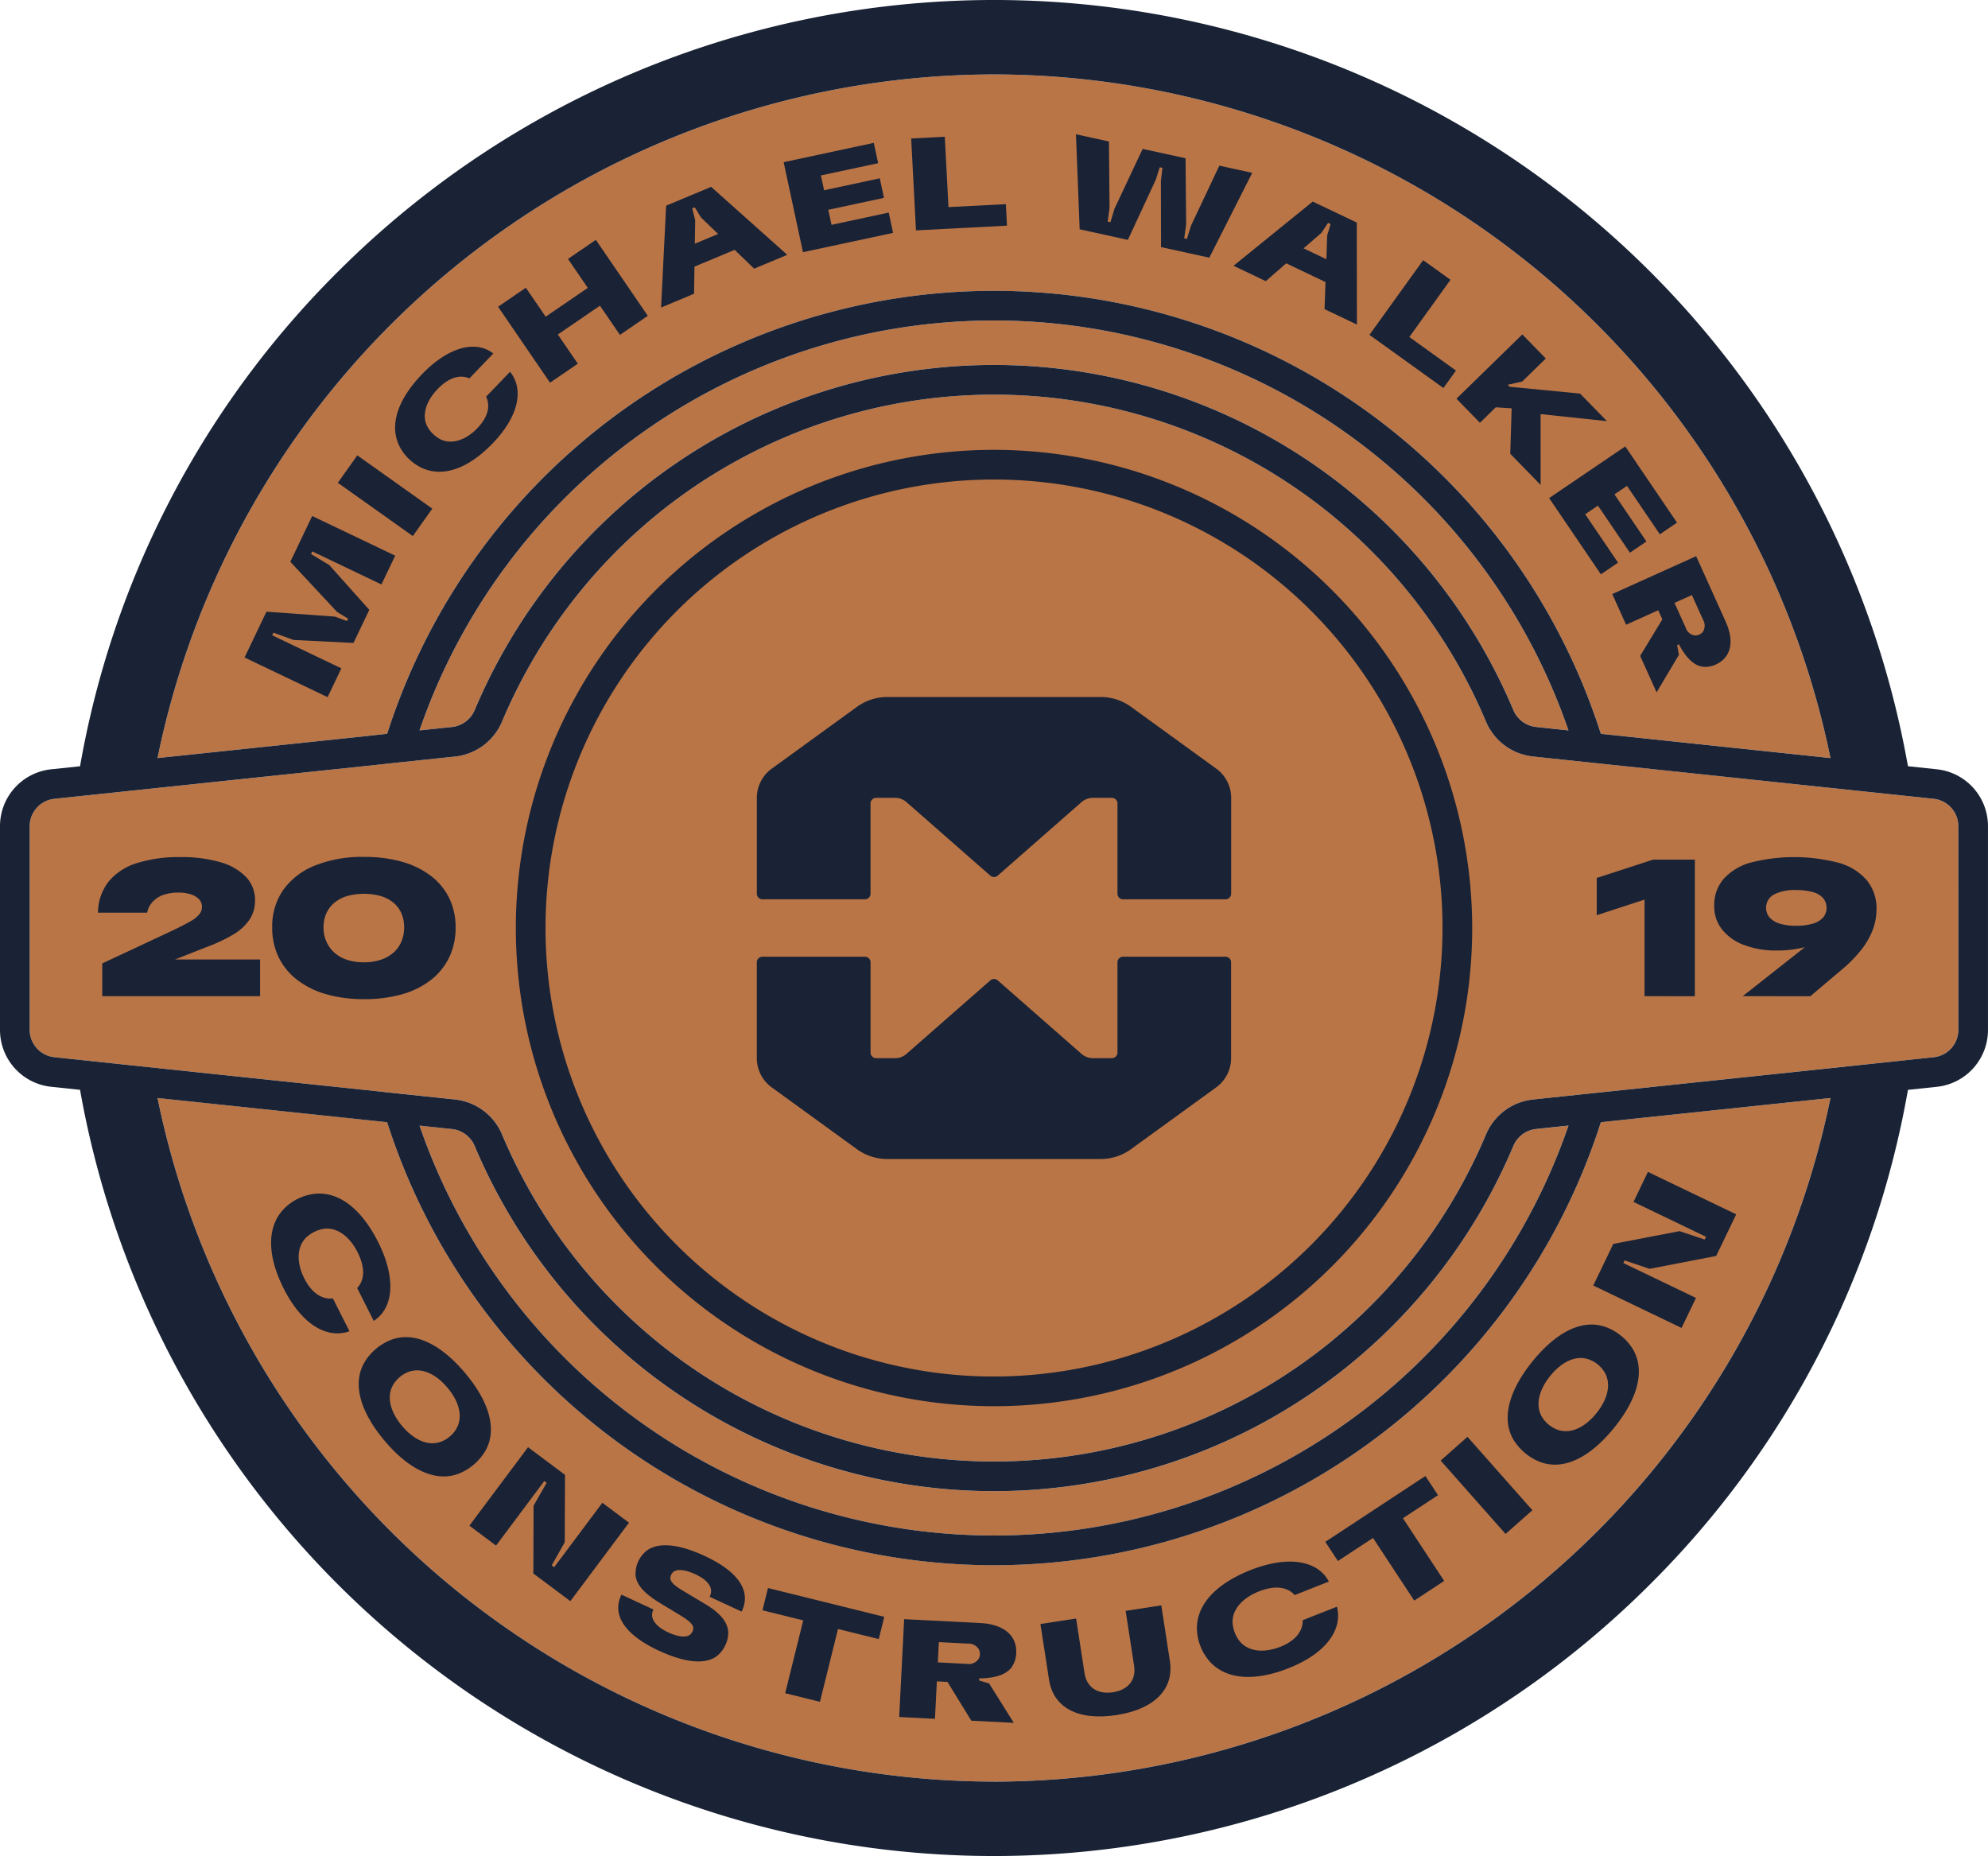
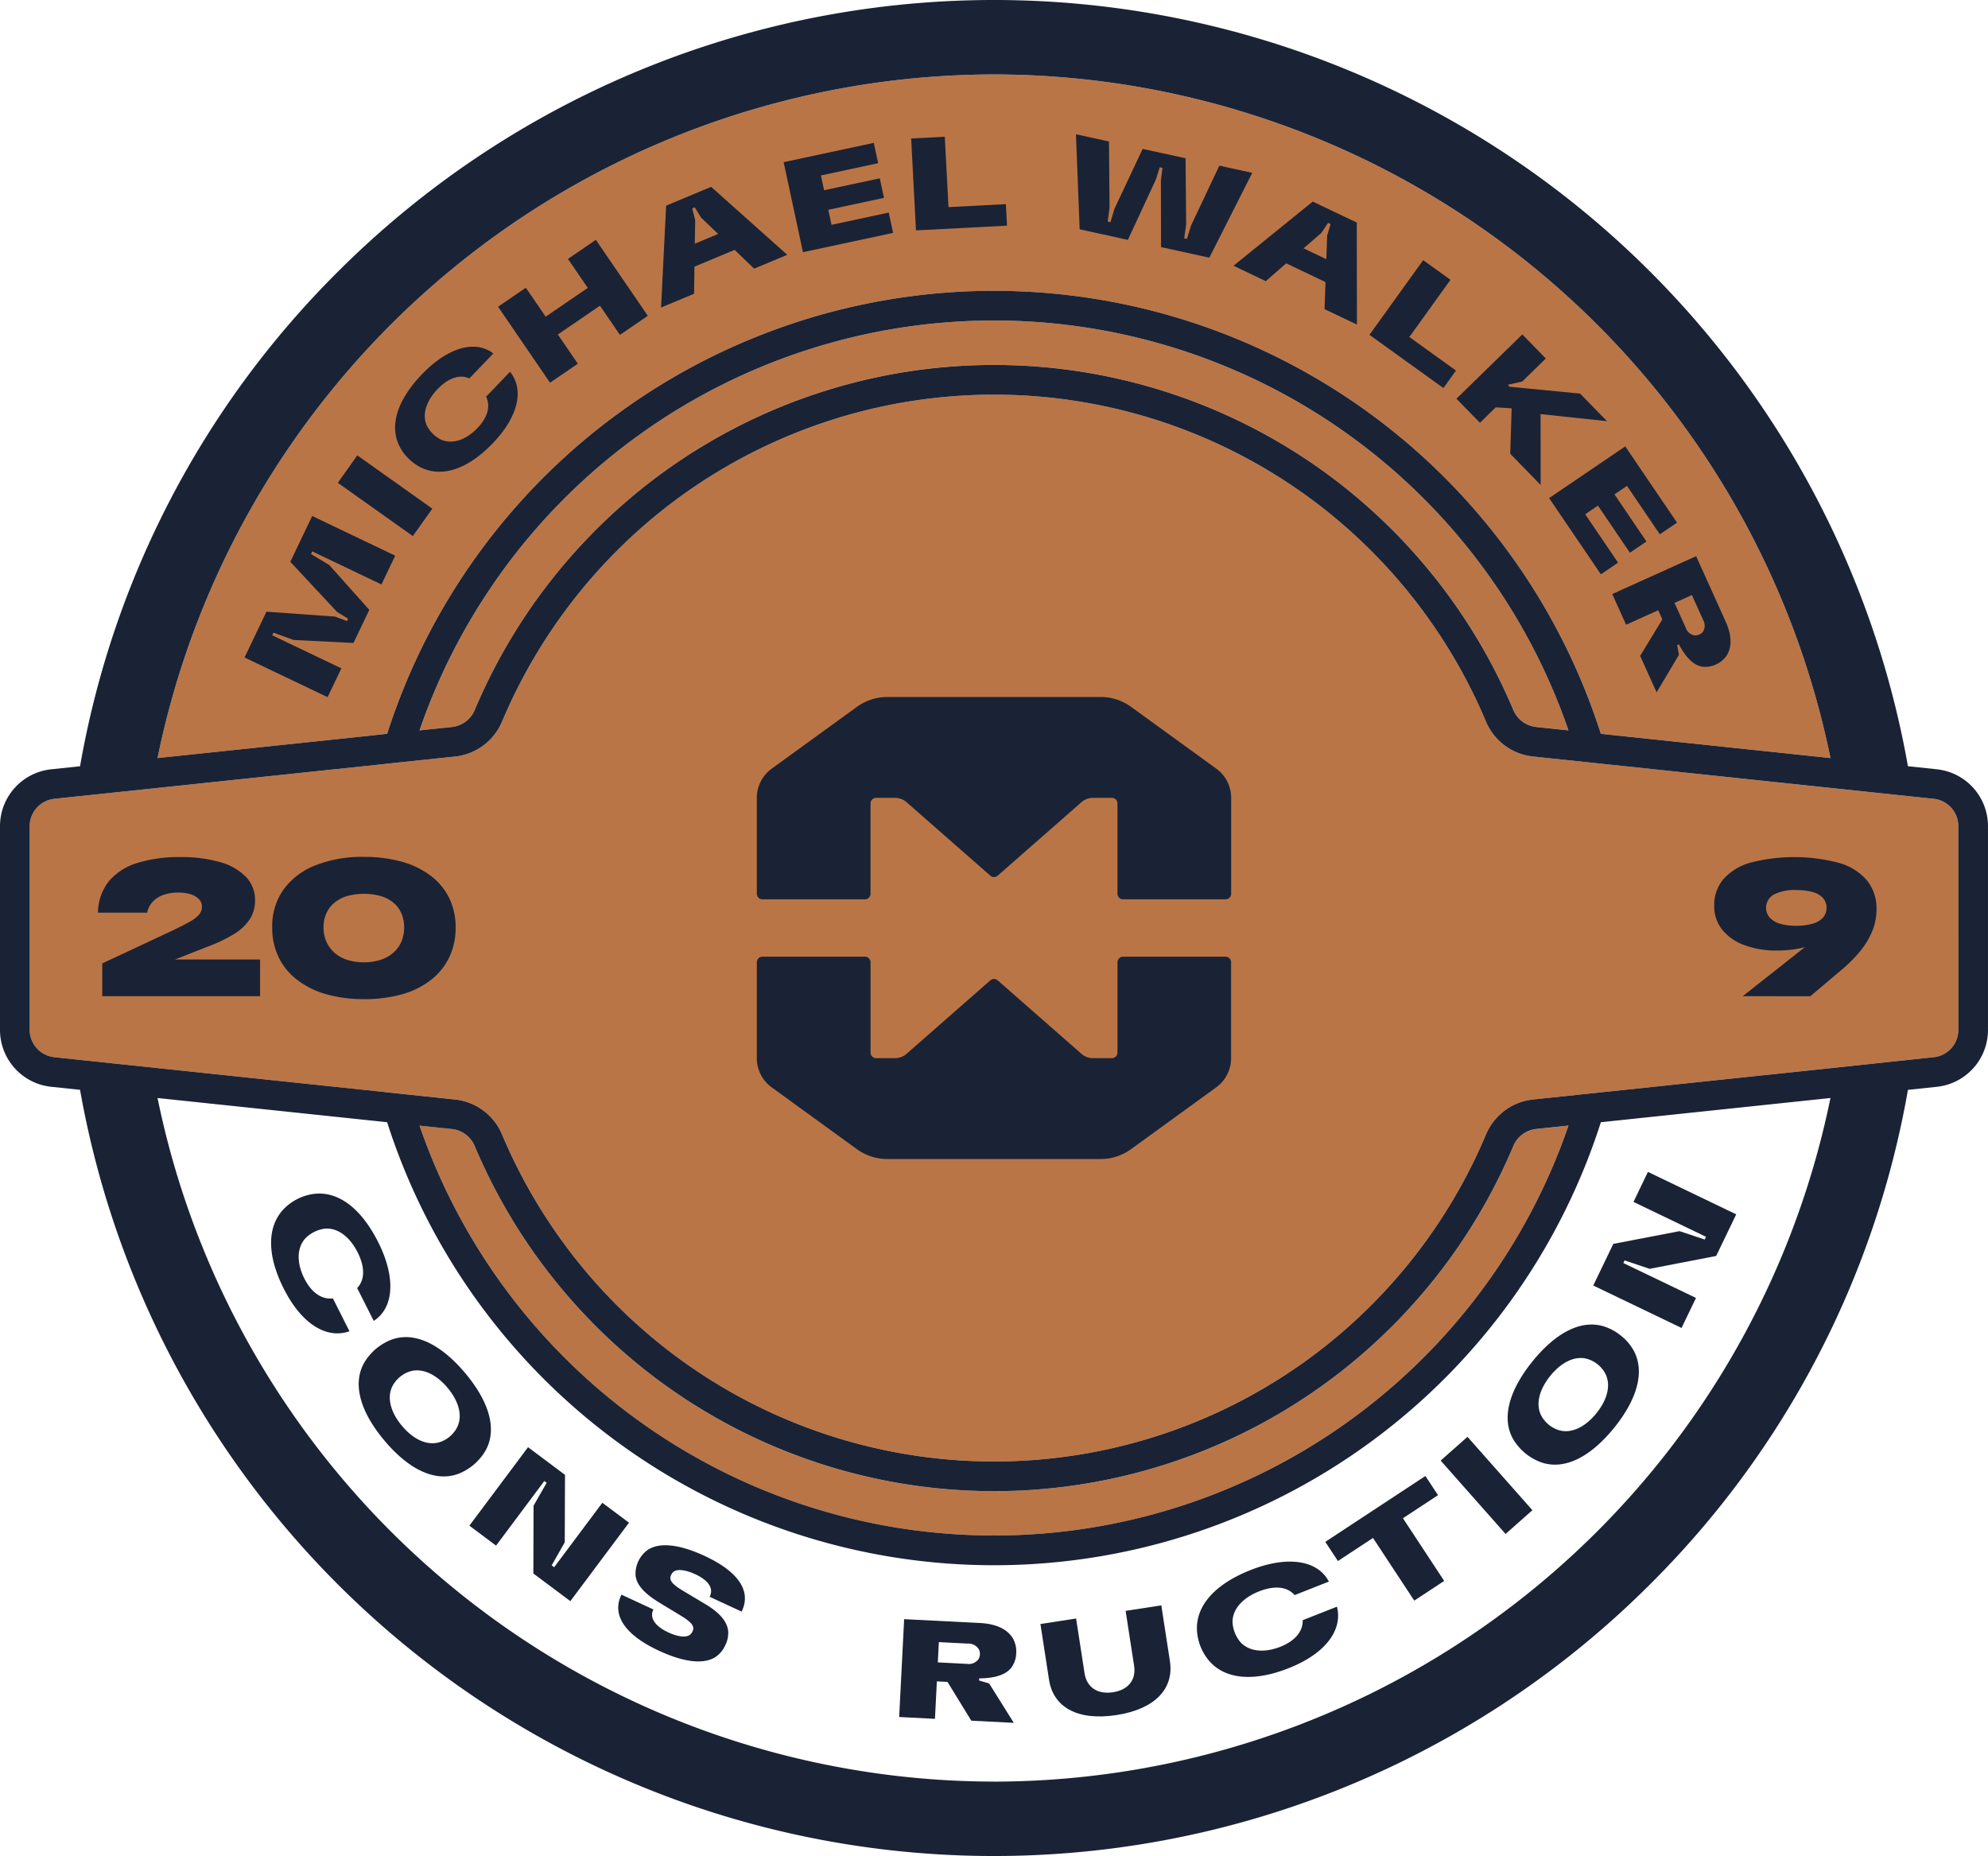
<svg xmlns="http://www.w3.org/2000/svg" id="Group_1721" data-name="Group 1721" width="267.778" height="250" viewBox="0 0 267.778 250">
  <defs>
    <clipPath id="clip-path">
      <rect id="Rectangle_643" data-name="Rectangle 643" width="267.778" height="250" fill="none" />
    </clipPath>
  </defs>
  <g id="Group_1721-2" data-name="Group 1721" clip-path="url(#clip-path)">
    <path id="Path_995" data-name="Path 995" d="M149.812,17.549A115.159,115.159,0,0,1,262.481,109.63l-30.927-3.266a85.825,85.825,0,0,0-163.483,0l-1.043.109-1.791.2-28.094,2.963A115.159,115.159,0,0,1,149.812,17.549" transform="translate(-15.923 -7.523)" fill="#ba7547" />
    <path id="Path_996" data-name="Path 996" d="M253.673,130.777l-4.382-.463A3.766,3.766,0,0,1,246.233,128a76.106,76.106,0,0,0-23.267-30.407,75.9,75.9,0,0,0-93.338,0,76.2,76.2,0,0,0-23.27,30.411,3.768,3.768,0,0,1-3.059,2.313l-4.383.459a81.83,81.83,0,0,1,154.758,0" transform="translate(-42.405 -32.396)" fill="#ba7547" />
-     <path id="Path_997" data-name="Path 997" d="M149.812,350.956a115.158,115.158,0,0,1-112.668-92.08l30.925,3.259a85.825,85.825,0,0,0,163.486,0l30.925-3.26a115.16,115.16,0,0,1-112.669,92.08" transform="translate(-15.924 -110.981)" fill="#ba7547" />
    <path id="Path_998" data-name="Path 998" d="M98.912,265.387l4.386.462a3.765,3.765,0,0,1,3.056,2.312,76.171,76.171,0,0,0,23.272,30.414,75.859,75.859,0,0,0,93.338,0,76.126,76.126,0,0,0,23.272-30.415,3.765,3.765,0,0,1,3.058-2.311l4.38-.462a81.83,81.83,0,0,1-154.761,0" transform="translate(-42.404 -113.772)" fill="#ba7547" />
    <path id="Path_999" data-name="Path 999" d="M266.78,178.6a3.706,3.706,0,0,1-3.324,3.693l-12.214,1.288-.922.1-40.848,4.306a7.761,7.761,0,0,0-6.325,4.739A72.109,72.109,0,0,1,181.1,221.538a71.859,71.859,0,0,1-88.413,0,72.156,72.156,0,0,1-22.047-28.812,7.761,7.761,0,0,0-6.325-4.74l-8.138-.858-2.25-.237-43.6-4.6A3.706,3.706,0,0,1,7,178.6V151.176a3.707,3.707,0,0,1,3.324-3.693l11.5-1.212,1.635-.172,31.065-3.275,1.648-.183,8.139-.854a7.765,7.765,0,0,0,6.328-4.739,72.182,72.182,0,0,1,22.046-28.81,71.9,71.9,0,0,1,88.413,0,72.1,72.1,0,0,1,22.042,28.8,7.763,7.763,0,0,0,6.327,4.741l6.989.738,3.395.358L250.32,146.1l5.677.6,7.46.788a3.707,3.707,0,0,1,3.323,3.693Z" transform="translate(-3.001 -39.887)" fill="#ba7547" />
    <g id="Group_1730" data-name="Group 1730">
      <path id="Path_1001" data-name="Path 1001" d="M64.26,138.354l8.071.4,2.13-4.458-5.383-6.027-2.467-1.493.168-.351,9.316,4.452L77.952,127l-11.185-5.345-2.947,6.168,6.307,6.763,1.473.9-.153.319-1.618-.6-9.224-.659-2.948,6.168,11.186,5.345,1.856-3.883-9.316-4.452.168-.351Z" transform="translate(-24.717 -52.152)" fill="#1a2335" />
      <rect id="Rectangle_641" data-name="Rectangle 641" width="4.534" height="12.397" transform="matrix(0.579, -0.815, 0.815, 0.579, 45.503, 65.031)" fill="#1a2335" />
      <path id="Path_1002" data-name="Path 1002" d="M95.04,96.875a6.29,6.29,0,0,0,1.777,1.217c2.794,1.26,6.2.09,9.5-3.346,3.5-3.64,4.228-7.262,2.327-9.629l-3.228,3.359c.6,1.216.267,2.738-1.169,4.232-1.51,1.571-3.338,2.221-4.867,1.562A4.256,4.256,0,0,1,97.47,92.43c-.731-1.489-.13-3.367,1.4-4.964s3.067-2.014,4.293-1.451l3.228-3.359c-2.417-1.881-6.13-.83-9.615,2.8-3.363,3.5-4.4,6.953-3.027,9.694a6.282,6.282,0,0,0,1.287,1.728" transform="translate(-39.941 -35.041)" fill="#1a2335" />
      <path id="Path_1003" data-name="Path 1003" d="M128.175,73.231l-2.69-3.933,5.672-3.88,2.69,3.933,3.757-2.57-7-10.233-3.757,2.57,2.67,3.9-5.672,3.88-2.67-3.9-3.743,2.559,7,10.233Z" transform="translate(-50.344 -24.242)" fill="#1a2335" />
      <path id="Path_1004" data-name="Path 1004" d="M160.36,54.806l5.41-2.26,2.63,2.53,4.462-1.863-10.254-9.155-6.064,2.533-.681,13.721,4.446-1.857Zm.044-7.985.843,1.376,2.3,2.206-3.138,1.311.05-3.189-.4-1.56Z" transform="translate(-66.819 -18.889)" fill="#1a2335" />
      <path id="Path_1005" data-name="Path 1005" d="M199.506,45.81l-.587-2.737-7.708,1.653-.434-2.026,7.5-1.608-.565-2.633-7.5,1.608-.427-1.992,7.708-1.653-.587-2.737-12.142,2.6,2.6,12.125Z" transform="translate(-79.209 -14.441)" fill="#1a2335" />
      <path id="Path_1006" data-name="Path 1006" d="M227.744,44.219l-.152-2.9-7.729.4-.5-9.481-4.528.237.647,12.381Z" transform="translate(-92.103 -13.822)" fill="#1a2335" />
      <path id="Path_1007" data-name="Path 1007" d="M260.678,45.887l3.773-8.132.523-1.645.363.079-.211,1.712.017,8.961,6.507,1.423,5.78-11.428L273,35.889l-3.813,8.069-.557,1.8-.363-.079.263-1.865-.081-8.92-5.78-1.264-3.8,8.072-.54,1.8-.363-.08.245-1.868-.08-8.92-4.447-.972.5,12.8Z" transform="translate(-108.757 -13.576)" fill="#1a2335" />
      <path id="Path_1008" data-name="Path 1008" d="M295.177,58.246l2.751-2.4,5.292,2.522-.129,3.647,4.364,2.08-.022-13.744L301.5,47.527l-10.673,8.647Zm7.5-6.51.892-1.34.336.161-.462,1.545-.106,3.187-3.07-1.463Z" transform="translate(-124.679 -20.375)" fill="#1a2335" />
      <path id="Path_1009" data-name="Path 1009" d="M334.536,76.209l-6.282-4.518,5.542-7.706-3.68-2.646L322.879,71.4l9.962,7.165Z" transform="translate(-138.419 -26.297)" fill="#1a2335" />
      <path id="Path_1010" data-name="Path 1010" d="M348.687,88.66l2.14.138-.187,6.123,4.094,4.2-.009-9.544,8.944.948-3.624-3.714-9.482-.917-.26-.266,1.946-.44,3.182-3.1-3.167-3.244-8.873,8.659,3.167,3.245Z" transform="translate(-147.213 -33.797)" fill="#1a2335" />
      <path id="Path_1011" data-name="Path 1011" d="M372.215,122.48l2.315-1.572-4.426-6.521,1.714-1.164,4.307,6.345,2.227-1.511-4.306-6.346,1.685-1.144,4.426,6.521,2.315-1.571L375.5,105.246l-10.258,6.963Z" transform="translate(-156.581 -45.119)" fill="#1a2335" />
      <path id="Path_1012" data-name="Path 1012" d="M381.991,140.37l4.327-1.953.554,1.227-2.986,4.924,2.215,4.907,3.006-5.049-.241-1.309.242-.11c1.017,1.951,2.129,2.907,3.25,3.022a3.211,3.211,0,0,0,1.708-.3,3.388,3.388,0,0,0,1.392-1.095c.8-1.118.822-2.742-.06-4.7l-3.972-8.8-11.3,5.1Zm8.863-4,1.509,3.342a1.546,1.546,0,0,1-.007,1.577,1.2,1.2,0,0,1-.5.4,1.221,1.221,0,0,1-.647.117,1.512,1.512,0,0,1-1.188-1.039l-1.509-3.342Z" transform="translate(-162.961 -56.219)" fill="#1a2335" />
      <path id="Path_1013" data-name="Path 1013" d="M77.742,298.563c2.742-1.765,3-5.864.582-10.645-2.329-4.612-5.432-6.868-8.669-6.459a6.983,6.983,0,0,0-4.04,2.04c-2.251,2.362-2.278,6.2.009,10.727,2.422,4.8,5.8,6.808,8.852,5.734l-2.235-4.427c-1.433.174-2.844-.7-3.839-2.667-1.045-2.07-1.053-4.136.147-5.439a4.534,4.534,0,0,1,2.525-1.276c1.754-.209,3.428,1.058,4.491,3.162s.943,3.791-.057,4.824Z" transform="translate(-27.402 -120.643)" fill="#1a2335" />
      <path id="Path_1014" data-name="Path 1014" d="M101.611,330.617c1.646-2.815.618-6.582-2.71-10.533s-6.877-5.62-9.931-4.477a7.325,7.325,0,0,0-3.633,3.06c-1.634,2.831-.605,6.6,2.722,10.548s6.868,5.579,9.919,4.462a7.324,7.324,0,0,0,3.633-3.06m-3.859-3.059a4.1,4.1,0,0,1-2.134,1.8c-1.629.583-3.544-.17-5.2-2.131s-2.078-4.017-1.228-5.5a4.1,4.1,0,0,1,2.134-1.8c1.6-.585,3.544.17,5.207,2.145s2.065,4,1.216,5.483" transform="translate(-36.257 -135.15)" fill="#1a2335" />
      <path id="Path_1015" data-name="Path 1015" d="M128.575,348.7l-6.491,8.681-.332-.248,1.76-3.11.035-9.082-4.982-3.725-7.9,10.568,3.593,2.687,6.5-8.7.317.237-1.764,3.083-.028,9.136,4.982,3.725,7.9-10.569Z" transform="translate(-47.441 -146.281)" fill="#1a2335" />
      <path id="Path_1016" data-name="Path 1016" d="M157.386,365.762c-3.507-1.624-6.169-1.84-7.706-.766a4,4,0,0,0-1.588,3.336c.1,1.212,1.006,2.357,3.086,3.653l3.031,1.841c1.168.707,1.613,1.183,1.66,1.621a1,1,0,0,1-.119.526,1.2,1.2,0,0,1-.375.45c-.546.371-1.621.226-2.886-.361-1.676-.776-2.528-1.9-2.021-2.992l.039-.085-4.31-2-.055.119c-1.236,2.668.564,5.331,5.113,7.438,3.506,1.625,6.161,1.857,7.7.783a3.8,3.8,0,0,0,1.228-1.529,3.689,3.689,0,0,0,.391-1.876c-.111-1.195-.974-2.383-3-3.613l-3.108-1.856c-1.185-.715-1.62-1.166-1.677-1.629a.969.969,0,0,1,.111-.509,1.065,1.065,0,0,1,.35-.44c.545-.37,1.654-.21,2.887.361,1.693.784,2.5,1.823,1.976,2.952l-.039.085,4.31,2,.055-.119c1.244-2.686-.52-5.29-5.053-7.39" transform="translate(-62.489 -156.191)" fill="#1a2335" />
-       <path id="Path_1017" data-name="Path 1017" d="M179.772,377.417l5.489,1.36-2.43,9.807,4.685,1.16,2.43-9.807,5.489,1.36.744-3-15.663-3.88Z" transform="translate(-77.069 -160.514)" fill="#1a2335" />
      <path id="Path_1018" data-name="Path 1018" d="M227.221,388.122a3.417,3.417,0,0,0,.543-1.765,3.615,3.615,0,0,0-.359-1.85c-.67-1.3-2.2-2.113-4.474-2.229l-10.262-.522L212,394.936l4.821.246.257-5.046,1.431.073,3.207,5.222,5.724.292-3.316-5.3-1.357-.409.014-.282c2.342-.013,3.788-.6,4.443-1.605m-4.557-.968a1.608,1.608,0,0,1-1.56.619l-3.9-.2.139-2.73,3.9.2a1.643,1.643,0,0,1,1.489.774,1.264,1.264,0,0,1,.136.667,1.289,1.289,0,0,1-.2.67" transform="translate(-90.884 -163.66)" fill="#1a2335" />
      <path id="Path_1019" data-name="Path 1019" d="M261.587,378.5l-4.806.742,1.139,7.377c.3,1.956-.811,3.272-2.842,3.585-2.049.316-3.531-.637-3.828-2.555l-1.139-7.377-4.806.742,1.159,7.507c.572,3.707,3.854,5.566,9.089,4.757,5.2-.8,7.766-3.564,7.193-7.271Z" transform="translate(-105.163 -162.264)" fill="#1a2335" />
      <path id="Path_1020" data-name="Path 1020" d="M296.447,376.077c.042,1.443-.955,2.768-3.007,3.579-2.157.851-4.215.67-5.4-.645A4.541,4.541,0,0,1,287,376.379c-.047-1.765,1.367-3.316,3.559-4.181s3.861-.591,4.8.5l4.613-1.821c-1.507-2.892-5.565-3.52-10.546-1.554-4.806,1.9-7.337,4.781-7.226,8.041a6.969,6.969,0,0,0,1.661,4.209c2.145,2.458,5.963,2.836,10.682.973,5-1.972,7.31-5.155,6.52-8.289Z" transform="translate(-120.977 -157.842)" fill="#1a2335" />
      <path id="Path_1021" data-name="Path 1021" d="M327.654,350.582l-1.7-2.583-13.483,8.872,1.7,2.583,4.726-3.11,5.556,8.443,4.032-2.653-5.555-8.444Z" transform="translate(-133.957 -149.188)" fill="#1a2335" />
      <rect id="Rectangle_642" data-name="Rectangle 642" width="4.827" height="13.198" transform="translate(194.051 196.734) rotate(-41.496)" fill="#1a2335" />
      <path id="Path_1022" data-name="Path 1022" d="M370.719,313.791a6.821,6.821,0,0,0-2.1-1.184c-3.078-1.079-6.58.65-9.824,4.669s-4.2,7.823-2.5,10.6a7.324,7.324,0,0,0,3.7,2.983c3.09,1.064,6.592-.664,9.835-4.685s4.166-7.805,2.489-10.588a6.826,6.826,0,0,0-1.6-1.8m-3.294,10.447c-1.621,2.01-3.547,2.806-5.162,2.254a4.1,4.1,0,0,1-2.172-1.752c-.88-1.461-.51-3.512,1.112-5.522s3.536-2.791,5.15-2.24a4.085,4.085,0,0,1,2.171,1.752c.883,1.488.509,3.512-1.1,5.507" transform="translate(-152.39 -133.881)" fill="#1a2335" />
      <path id="Path_1023" data-name="Path 1023" d="M390.661,285.406l-3.39-1.128-8.919,1.716-2.7,5.607,11.893,5.718,1.944-4.044-9.786-4.7.171-.357,3.366,1.137,8.969-1.733,2.7-5.607-11.894-5.718-1.944,4.044,9.769,4.7Z" transform="translate(-161.045 -118.447)" fill="#1a2335" />
    </g>
    <path id="Path_1024" data-name="Path 1024" d="M260.876,103.618l-3.882-.41A125.015,125.015,0,0,0,45.5,36.612a124.079,124.079,0,0,0-34.718,66.6l-3.88.409A7.7,7.7,0,0,0,0,111.29v27.427a7.7,7.7,0,0,0,6.9,7.67l3.881.409a125.016,125.016,0,0,0,211.493,66.593A124.075,124.075,0,0,0,256.994,146.8l3.881-.409a7.7,7.7,0,0,0,6.9-7.67V111.289a7.7,7.7,0,0,0-6.9-7.67M133.889,10.026a115.159,115.159,0,0,1,112.669,92.081l-30.927-3.266a85.824,85.824,0,0,0-163.483,0l-1.043.11-1.79.2L21.22,102.11A115.159,115.159,0,0,1,133.889,10.026m77.379,88.355-4.382-.463a3.766,3.766,0,0,1-3.058-2.313A76.106,76.106,0,0,0,180.561,65.2a75.9,75.9,0,0,0-93.338,0A76.191,76.191,0,0,0,63.952,95.61a3.768,3.768,0,0,1-3.059,2.313l-4.383.459a81.83,81.83,0,0,1,154.758,0M133.889,239.975A115.159,115.159,0,0,1,21.22,147.9l30.925,3.259a85.825,85.825,0,0,0,163.487,0l30.925-3.26a115.158,115.158,0,0,1-112.668,92.08m-77.381-88.36,4.386.462a3.766,3.766,0,0,1,3.057,2.312A76.169,76.169,0,0,0,87.223,184.8a75.859,75.859,0,0,0,93.338,0,76.121,76.121,0,0,0,23.272-30.415,3.766,3.766,0,0,1,3.058-2.311l4.38-.462a81.83,81.83,0,0,1-154.761,0m207.271-12.9a3.706,3.706,0,0,1-3.324,3.693L248.241,143.7l-.922.1L206.471,148.1a7.761,7.761,0,0,0-6.325,4.739A72.109,72.109,0,0,1,178.1,181.651a71.859,71.859,0,0,1-88.413,0A72.156,72.156,0,0,1,67.638,152.84a7.761,7.761,0,0,0-6.325-4.74l-8.138-.858L50.926,147l-43.6-4.6A3.706,3.706,0,0,1,4,138.717V111.29A3.707,3.707,0,0,1,7.323,107.6l11.5-1.212,1.635-.172,31.065-3.275,1.648-.183,8.139-.854a7.765,7.765,0,0,0,6.328-4.739,72.182,72.182,0,0,1,22.046-28.81,71.9,71.9,0,0,1,88.413,0,72.1,72.1,0,0,1,22.042,28.8,7.763,7.763,0,0,0,6.327,4.741l6.989.738,3.395.358,30.468,3.218,5.677.6,7.46.788a3.707,3.707,0,0,1,3.323,3.693Z" fill="#1a2335" />
    <path id="Path_1025" data-name="Path 1025" d="M240.329,173.989l-11.482-8.329a6.964,6.964,0,0,0-4.086-1.326H196.014a6.963,6.963,0,0,0-4.086,1.326l-11.482,8.329a4.856,4.856,0,0,0-2.005,3.931v12.907a.761.761,0,0,0,.761.761h13.793a.761.761,0,0,0,.761-.761V178.681a.761.761,0,0,1,.761-.761h2.549a2.327,2.327,0,0,1,1.533.577l11.288,9.9a.761.761,0,0,0,1,0l11.288-9.9a2.325,2.325,0,0,1,1.533-.577h2.549a.761.761,0,0,1,.761.761v12.146a.761.761,0,0,0,.761.761h13.793a.761.761,0,0,0,.761-.761V177.92a4.857,4.857,0,0,0-2-3.931" transform="translate(-76.498 -70.451)" fill="#1a2335" />
    <path id="Path_1026" data-name="Path 1026" d="M241.573,225.562H227.78a.761.761,0,0,0-.761.761v12.146a.761.761,0,0,1-.761.761H223.71a2.325,2.325,0,0,1-1.533-.577l-11.288-9.9a.762.762,0,0,0-1,0l-11.288,9.9a2.323,2.323,0,0,1-1.532.577h-2.549a.761.761,0,0,1-.761-.761V226.323a.761.761,0,0,0-.761-.761H179.2a.761.761,0,0,0-.761.761V239.23a4.857,4.857,0,0,0,2,3.931l11.482,8.329a6.959,6.959,0,0,0,4.086,1.326h28.747a6.959,6.959,0,0,0,4.086-1.326l11.482-8.329a4.857,4.857,0,0,0,2-3.931V226.323a.761.761,0,0,0-.761-.761" transform="translate(-76.498 -96.699)" fill="#1a2335" />
-     <path id="Path_1027" data-name="Path 1027" d="M186.032,106.06a64.41,64.41,0,1,0,64.41,64.41,64.483,64.483,0,0,0-64.41-64.41m0,124.821a60.411,60.411,0,1,1,60.411-60.411,60.48,60.48,0,0,1-60.411,60.411" transform="translate(-52.14 -45.468)" fill="#1a2335" />
    <path id="Path_1028" data-name="Path 1028" d="M23.675,220.816V216.4l9.382-4.389q1.6-.762,2.483-1.275a4.1,4.1,0,0,0,1.222-.972,1.588,1.588,0,0,0,.342-.959,1.476,1.476,0,0,0-.395-1.051,2.6,2.6,0,0,0-1.1-.657,5.338,5.338,0,0,0-1.682-.237,5.92,5.92,0,0,0-2.024.315,3.608,3.608,0,0,0-1.431.92,3.017,3.017,0,0,0-.75,1.472H23.1a6.882,6.882,0,0,1,1.485-4.257,8.04,8.04,0,0,1,3.837-2.444,18.833,18.833,0,0,1,5.742-.788,18.724,18.724,0,0,1,5.4.683,7.737,7.737,0,0,1,3.468,1.984,4.454,4.454,0,0,1,1.223,3.167,4.608,4.608,0,0,1-.723,2.562,6.727,6.727,0,0,1-2.168,2.01,20.768,20.768,0,0,1-3.627,1.708l-6.99,2.759-.736-1.077H44.935v4.941Z" transform="translate(-9.902 -86.632)" fill="#1a2335" />
    <path id="Path_1029" data-name="Path 1029" d="M76.526,221.191a18.053,18.053,0,0,1-5.111-.67,11.56,11.56,0,0,1-3.9-1.945,8.539,8.539,0,0,1-2.483-3.048,9.058,9.058,0,0,1-.854-3.981,8.572,8.572,0,0,1,1.5-5.085,9.593,9.593,0,0,1,4.271-3.272,17.043,17.043,0,0,1,6.582-1.156,18.517,18.517,0,0,1,5.138.657,11.521,11.521,0,0,1,3.889,1.905,8.441,8.441,0,0,1,2.47,3,8.9,8.9,0,0,1,.854,3.955,9.151,9.151,0,0,1-.854,3.995,8.568,8.568,0,0,1-2.47,3.062,11.241,11.241,0,0,1-3.9,1.932,18.535,18.535,0,0,1-5.125.657m0-4.967a7.118,7.118,0,0,0,2.234-.329,4.89,4.89,0,0,0,1.708-.946,4.167,4.167,0,0,0,1.092-1.485,4.8,4.8,0,0,0,.38-1.945,4.68,4.68,0,0,0-.368-1.892,3.855,3.855,0,0,0-1.077-1.432,4.8,4.8,0,0,0-1.708-.894,8.6,8.6,0,0,0-4.52,0,4.818,4.818,0,0,0-1.721.907,3.909,3.909,0,0,0-1.091,1.445,4.6,4.6,0,0,0-.368,1.866,4.648,4.648,0,0,0,.394,1.945,4.386,4.386,0,0,0,1.091,1.485,4.752,4.752,0,0,0,1.7.946,7.2,7.2,0,0,0,2.26.329" transform="translate(-27.512 -86.612)" fill="#1a2335" />
-     <path id="Path_1030" data-name="Path 1030" d="M382.906,221.072V208.064l-6.439,2.1v-5.019l7.594-2.47h5.624v18.4Z" transform="translate(-161.393 -86.888)" fill="#1a2335" />
    <path id="Path_1031" data-name="Path 1031" d="M408,220.816l9.7-7.647h1.157A9.328,9.328,0,0,1,416,214.3a15.259,15.259,0,0,1-3.4.368,12.2,12.2,0,0,1-4.389-.736,6.763,6.763,0,0,1-2.983-2.09,5.011,5.011,0,0,1-1.064-3.192,5.379,5.379,0,0,1,1.262-3.627,7.612,7.612,0,0,1,3.665-2.207,23.641,23.641,0,0,1,11.9.052,7.651,7.651,0,0,1,3.758,2.365,5.951,5.951,0,0,1,1.275,3.864,7.85,7.85,0,0,1-.512,2.8,10.241,10.241,0,0,1-1.537,2.667,18,18,0,0,1-2.576,2.629l-4.284,3.626Zm7.2-9.487a7.749,7.749,0,0,0,2.207-.275,3.011,3.011,0,0,0,1.406-.815,2.055,2.055,0,0,0,0-2.655,2.932,2.932,0,0,0-1.406-.8,8.127,8.127,0,0,0-2.207-.263,6.077,6.077,0,0,0-3,.605,2.037,2.037,0,0,0-.578,3.088,3,3,0,0,0,1.367.827,7.235,7.235,0,0,0,2.207.289" transform="translate(-173.264 -86.632)" fill="#1a2335" />
  </g>
</svg>